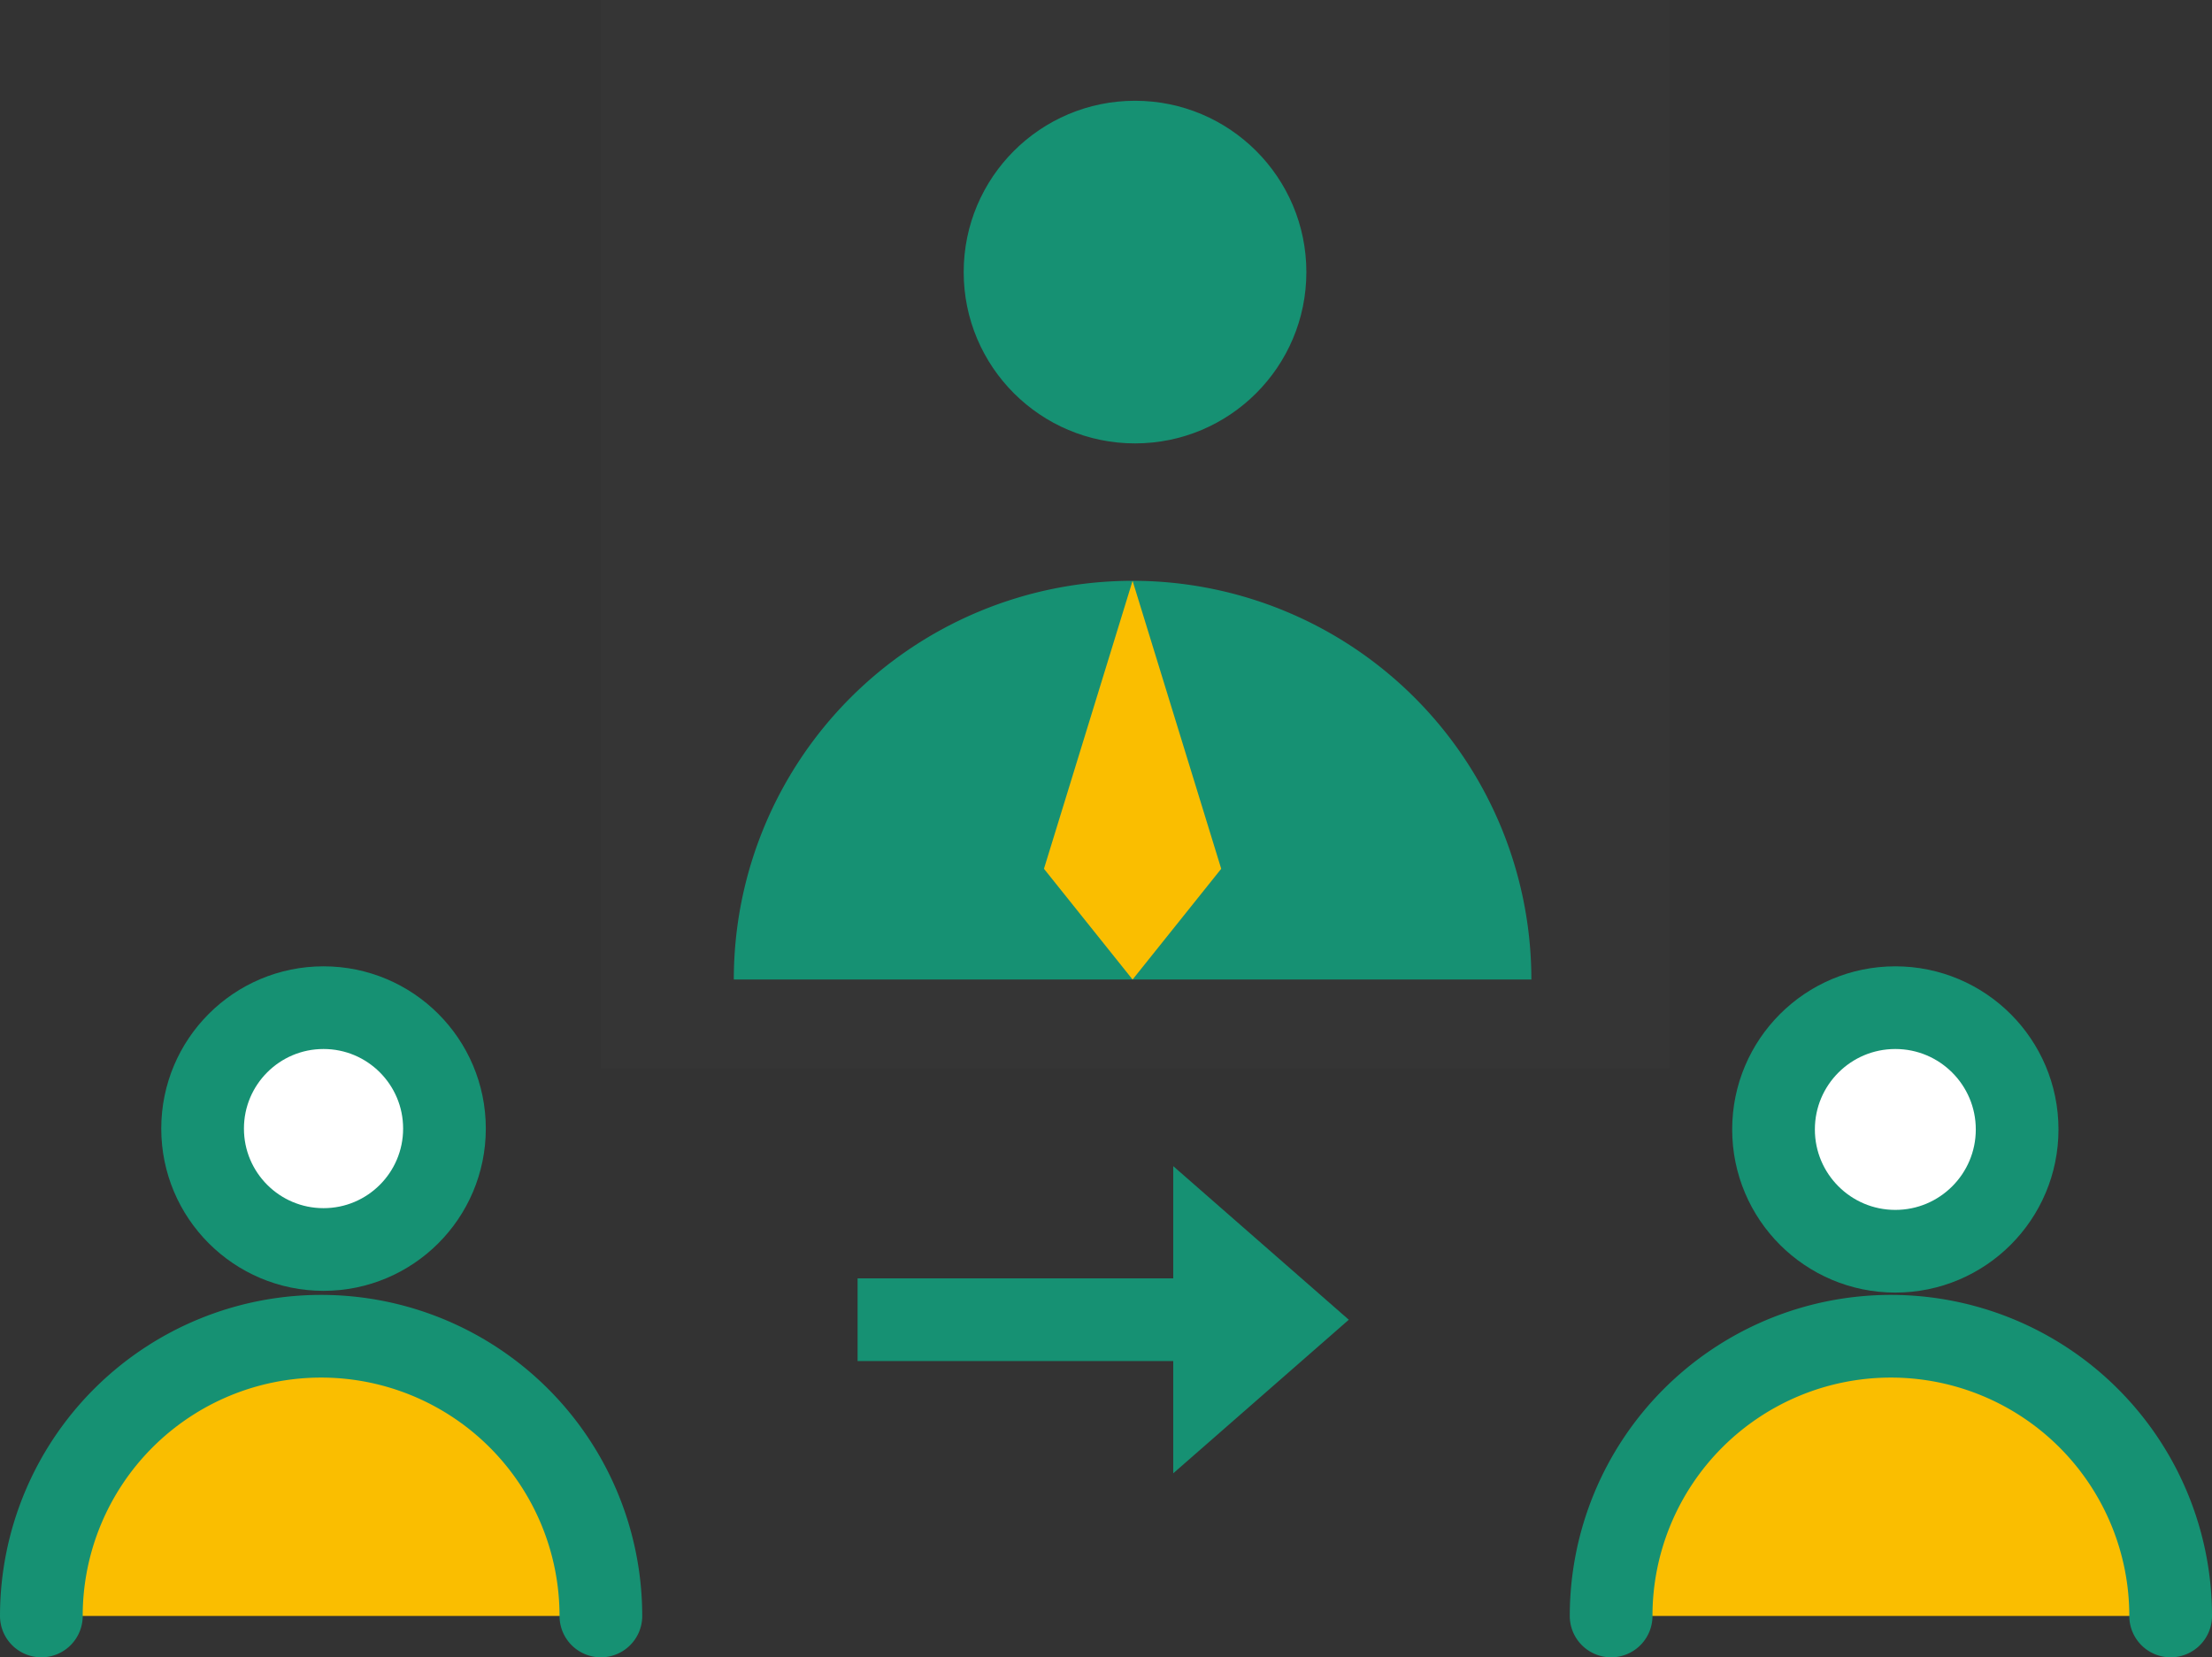
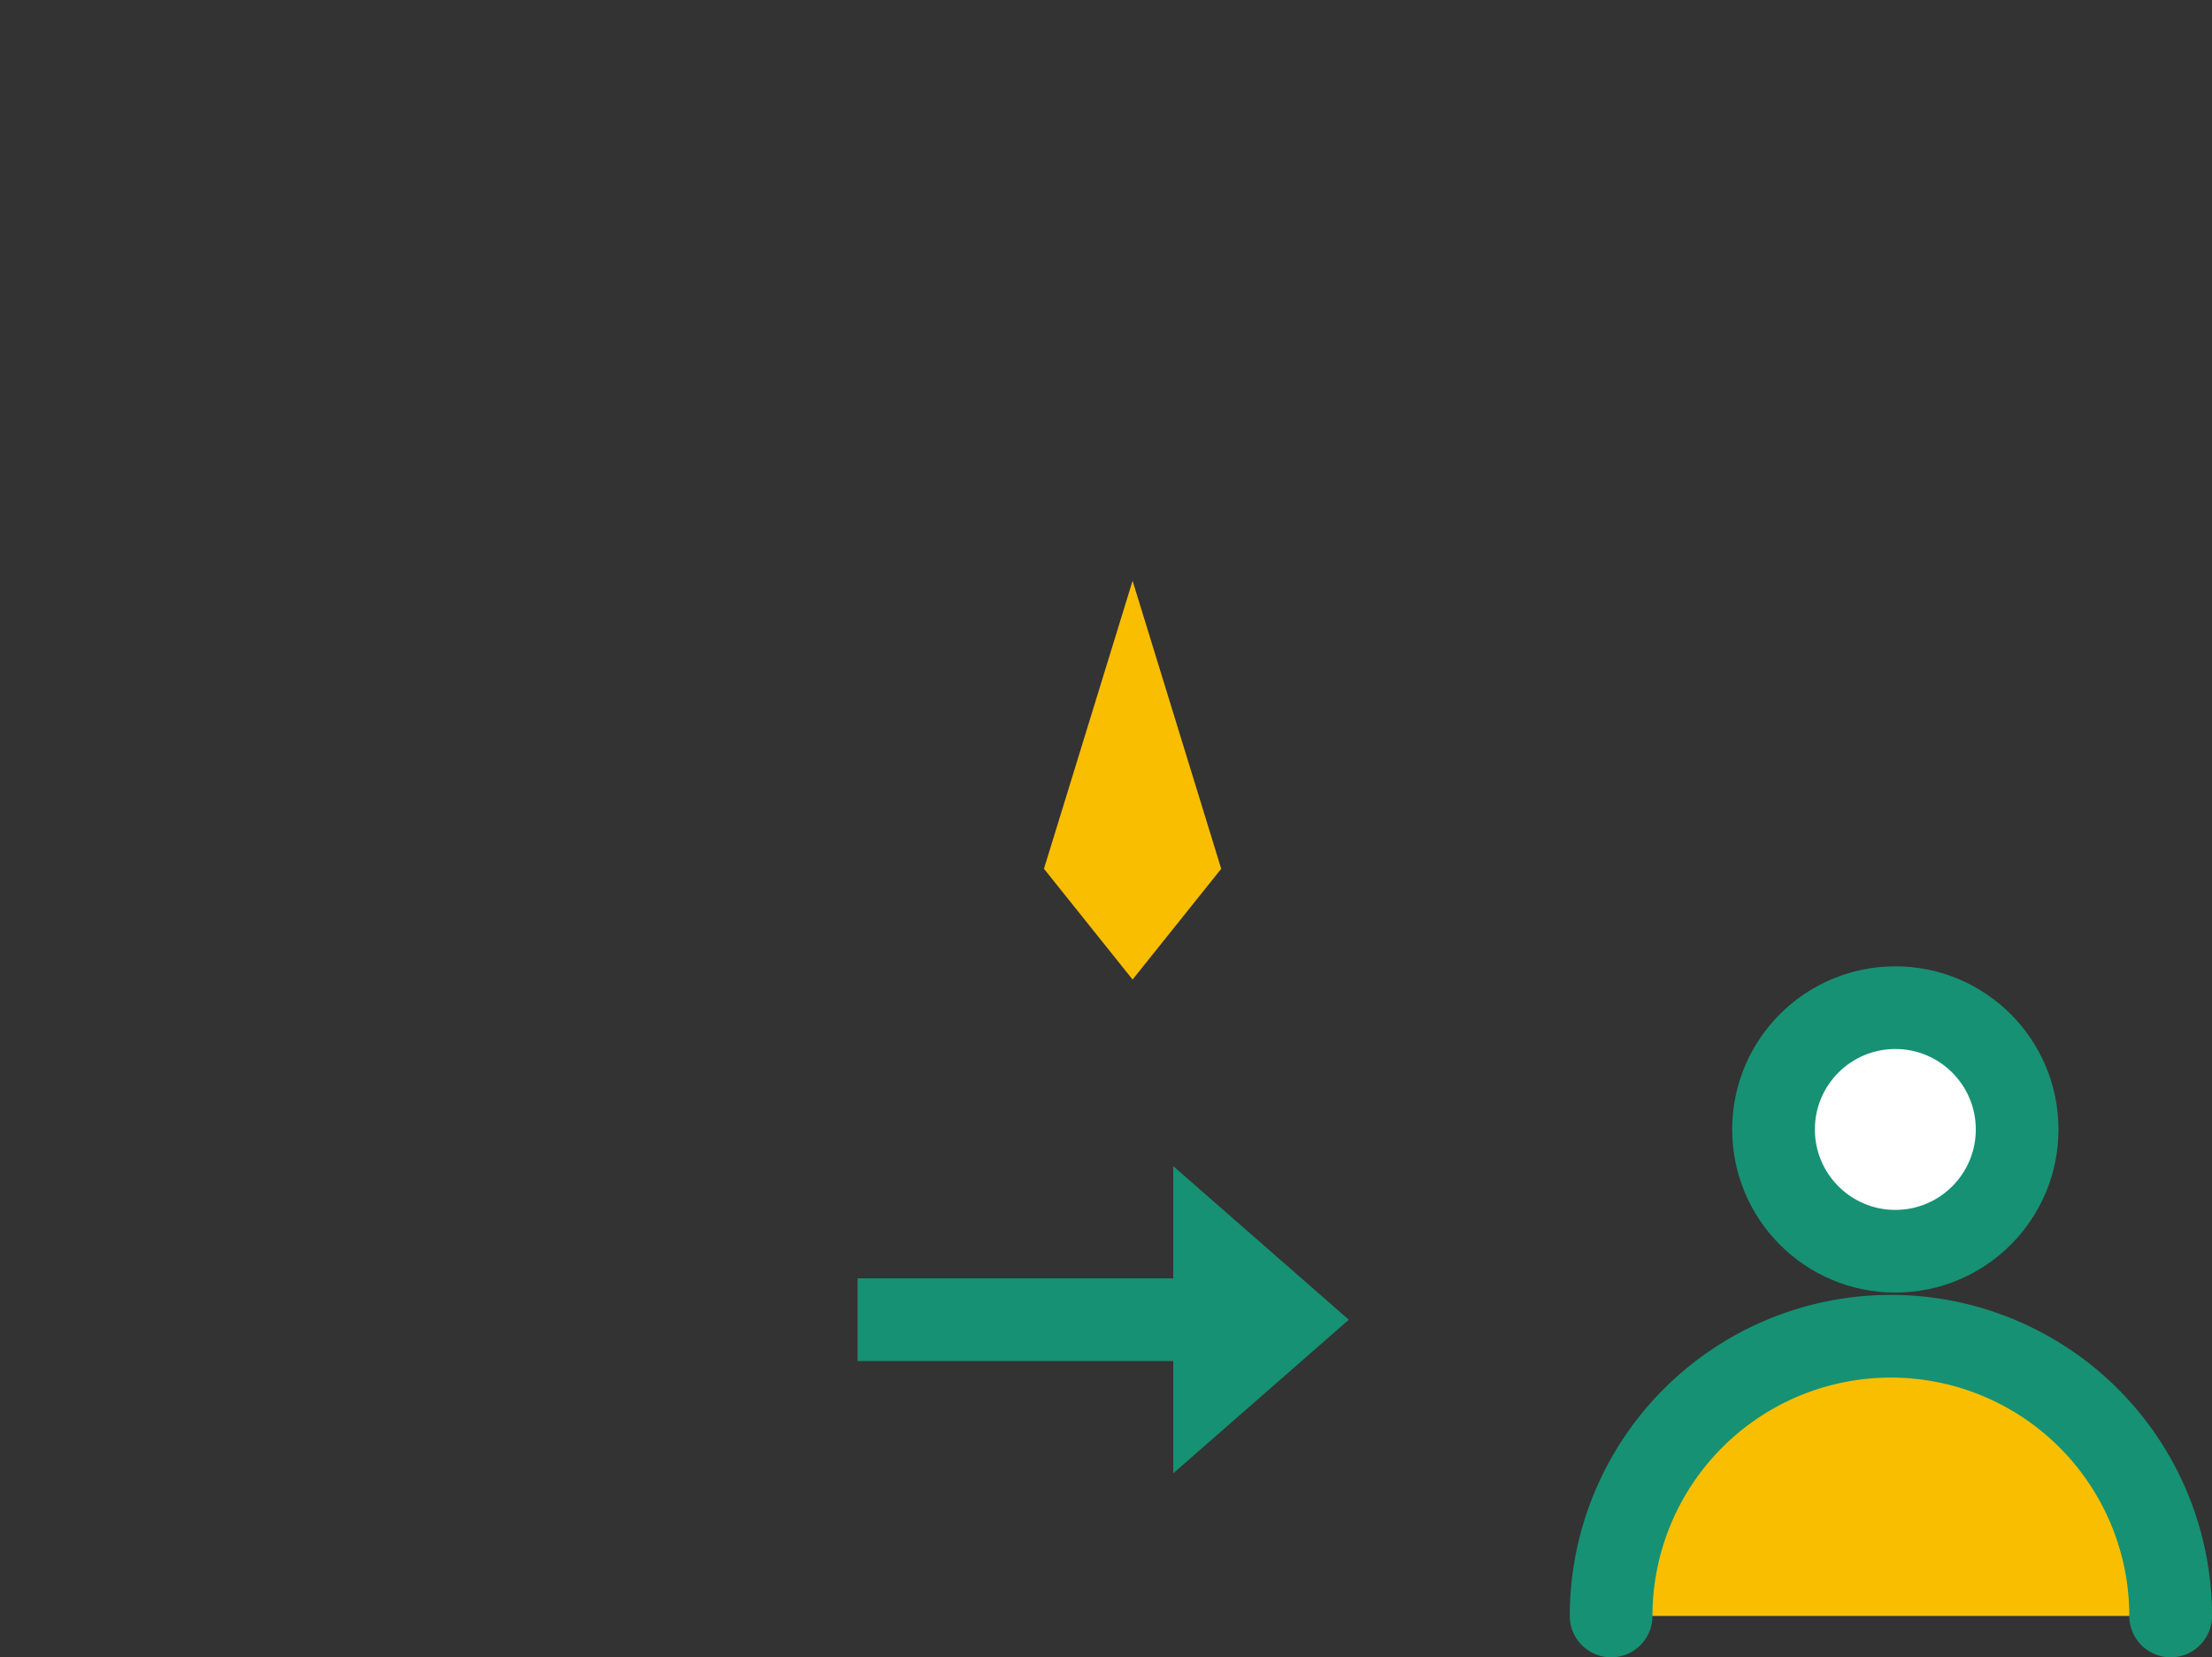
<svg xmlns="http://www.w3.org/2000/svg" width="107" height="80.18" viewBox="0 0 107 80.18">
  <rect x="0" y="0" width="107" height="80.18" fill="#333333" stroke="none" />
  <g id="icon" transform="translate(-141.24 -827)">
    <g id="user_1_" transform="translate(143.24 875.75)" stroke="#169173" stroke-linecap="round" stroke-linejoin="bevel" stroke-width="4">
-       <circle id="楕円形_10" cx="5.85" cy="5.85" r="5.85" transform="translate(7.8)" fill="#fff" />
-       <path id="パス_28671" d="M33.066 39.533a13.533 13.533 0 10-27.066 0" transform="translate(-6 -10.104)" fill="#fabe00" />
-     </g>
+       </g>
    <g id="user_1_2" transform="translate(219.174 875.75)" stroke="#169173" stroke-linecap="round" stroke-linejoin="bevel" stroke-width="4">
      <circle id="楕円形_10-2" cx="5.892" cy="5.892" r="5.892" transform="translate(7.856)" fill="#fff" />
      <path id="パス_28671-2" d="M33.066 39.533a13.533 13.533 0 10-27.066 0" transform="translate(-6 -10.104)" fill="#fabe00" />
    </g>
    <g id="user-business" transform="translate(170.306 827)">
-       <path id="長方形_3968" fill="rgba(255,255,255,0.01)" d="M0 0h51.676v51.676H0z" />
-       <circle id="楕円形_11" cx="8.288" cy="8.288" r="8.288" transform="translate(17.55 4.875)" fill="#169173" />
-       <path id="パス_28677" d="M44.58 45.29a19.29 19.29 0 10-38.58 0" transform="translate(.43 2.099)" fill="#169173" />
      <path id="パス_28678" d="M24.287 45.29l4.287-5.358L24.287 26 20 39.932z" transform="translate(1.433 2.099)" fill="#fabe00" />
    </g>
    <g id="arw" transform="rotate(45 -957.363 677.018)">
      <path id="線_154" fill="none" stroke="#169173" stroke-width="4" d="M0 22.055L12.738 9.317" />
      <path id="多角形_4" d="M7.43 0l7.43 8.492H0z" transform="rotate(45 5.774 13.94)" fill="#169173" />
    </g>
  </g>
</svg>